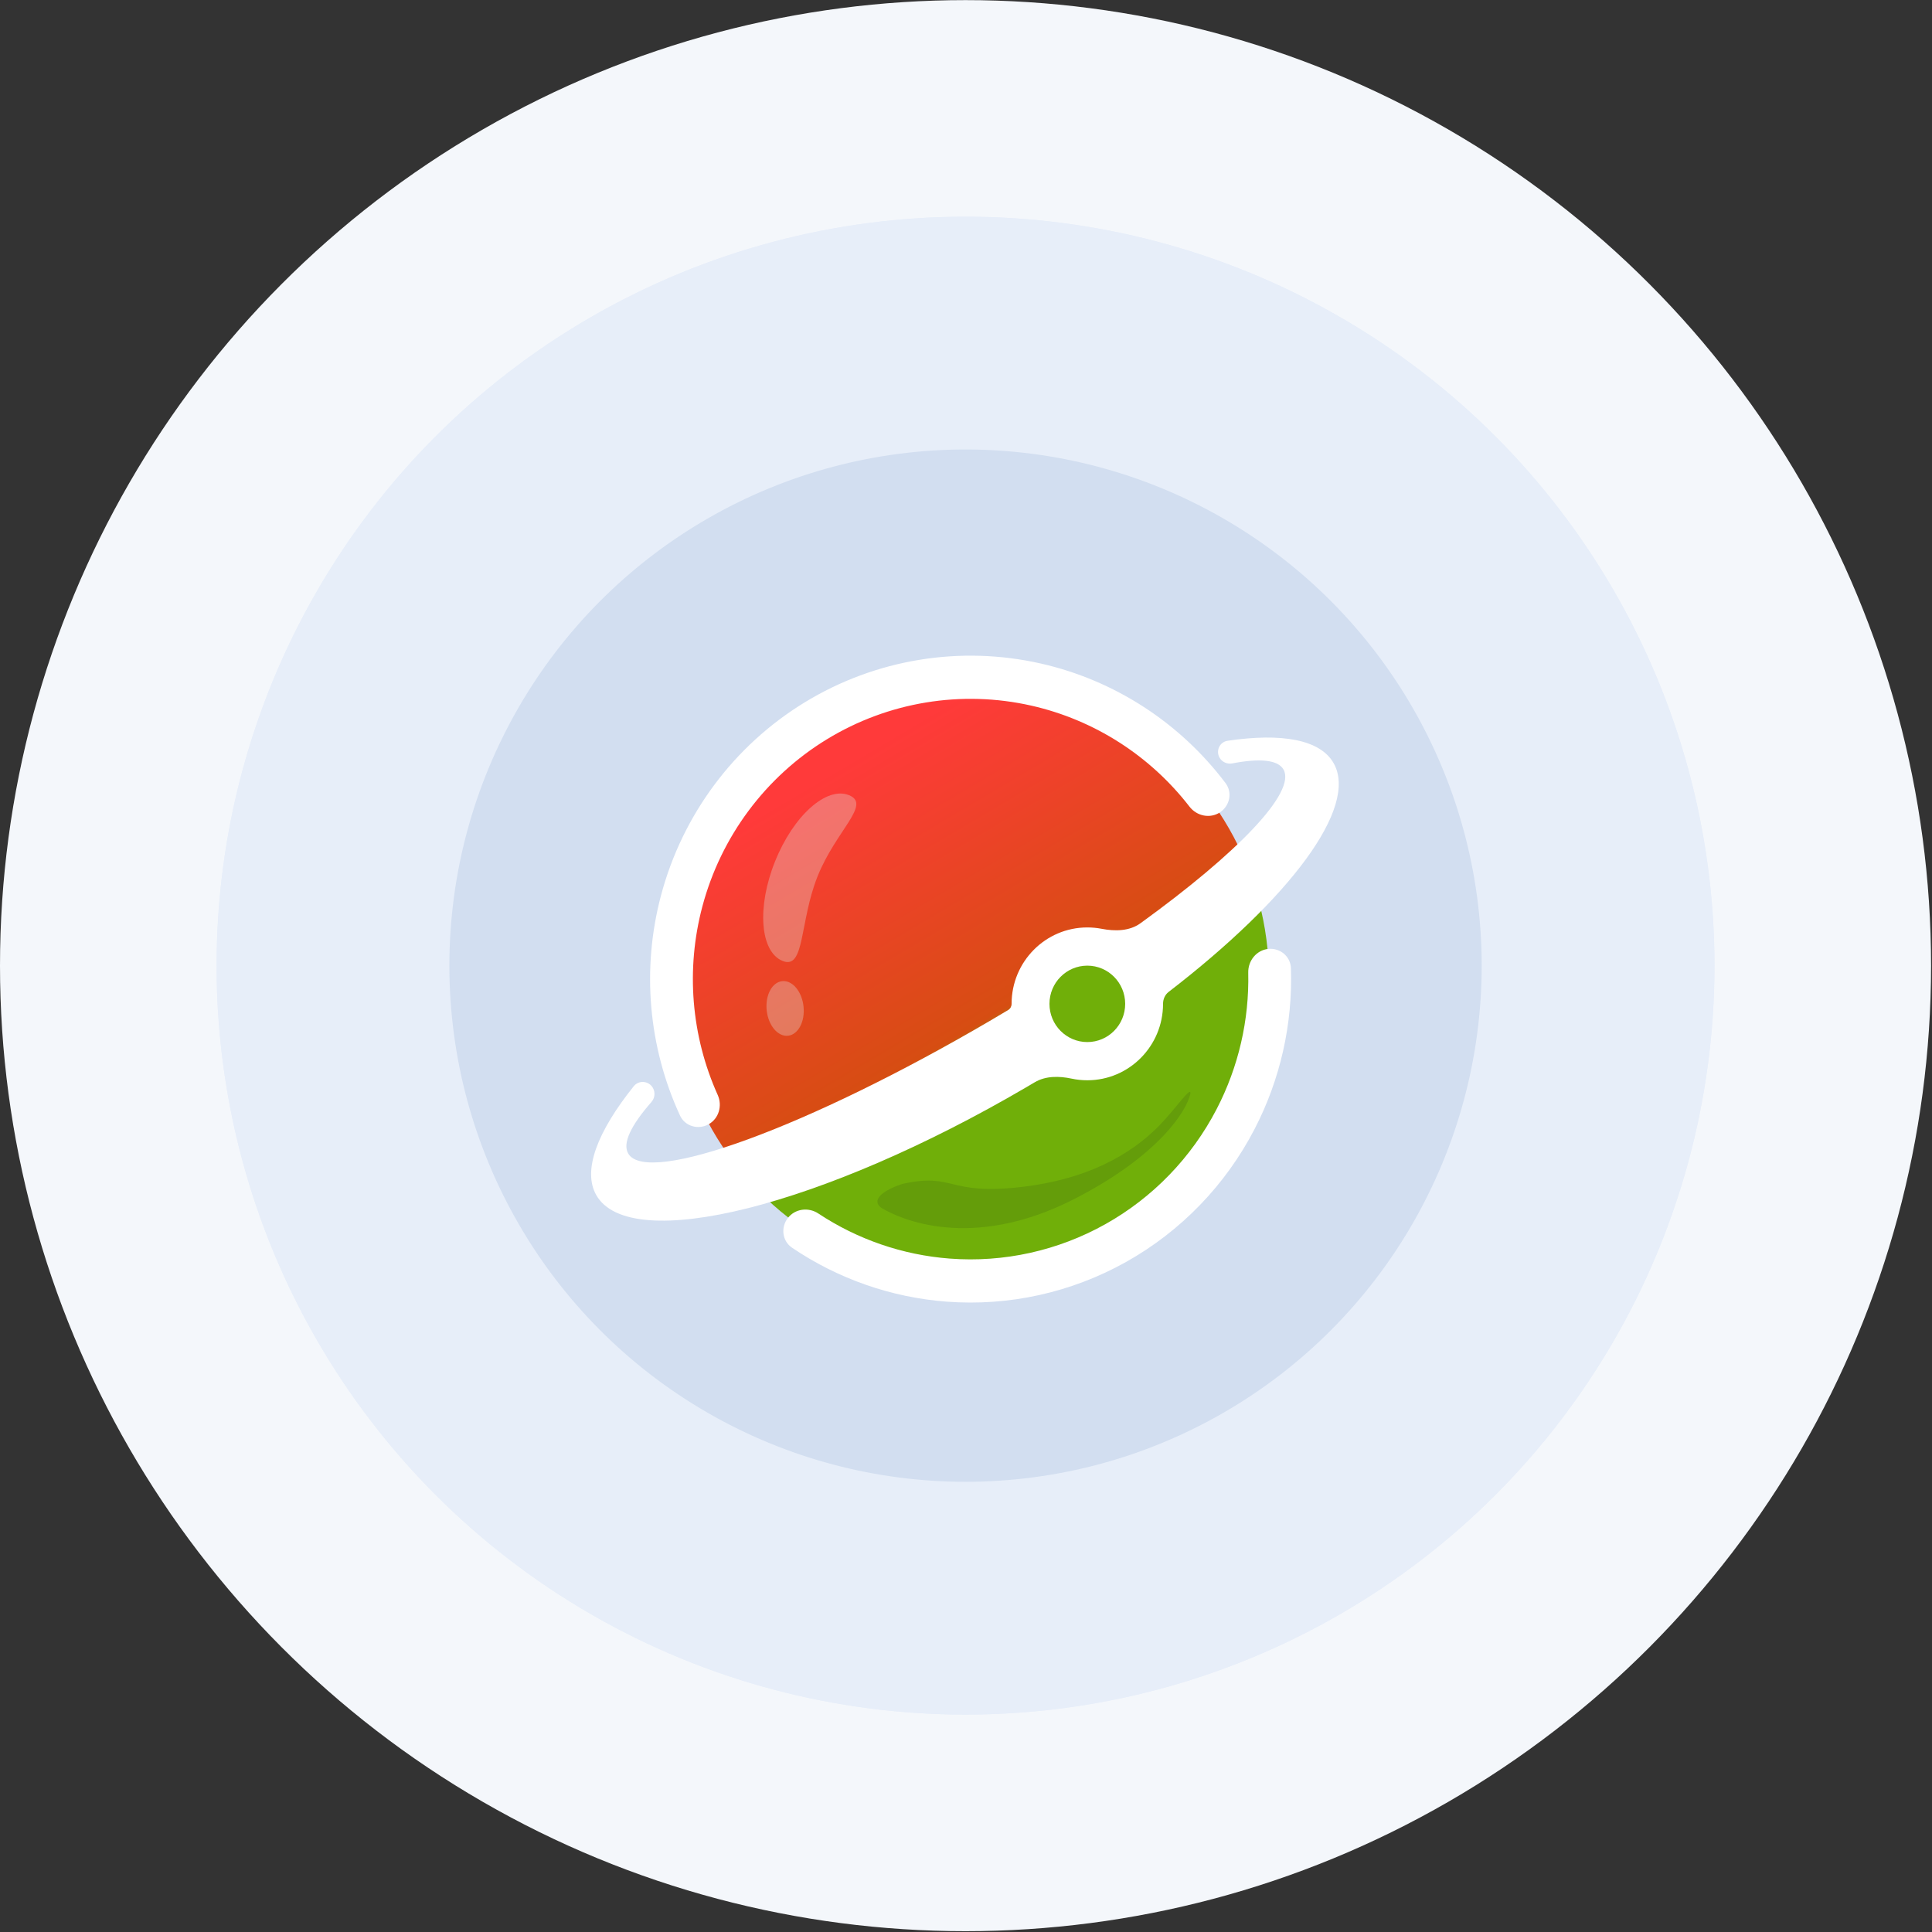
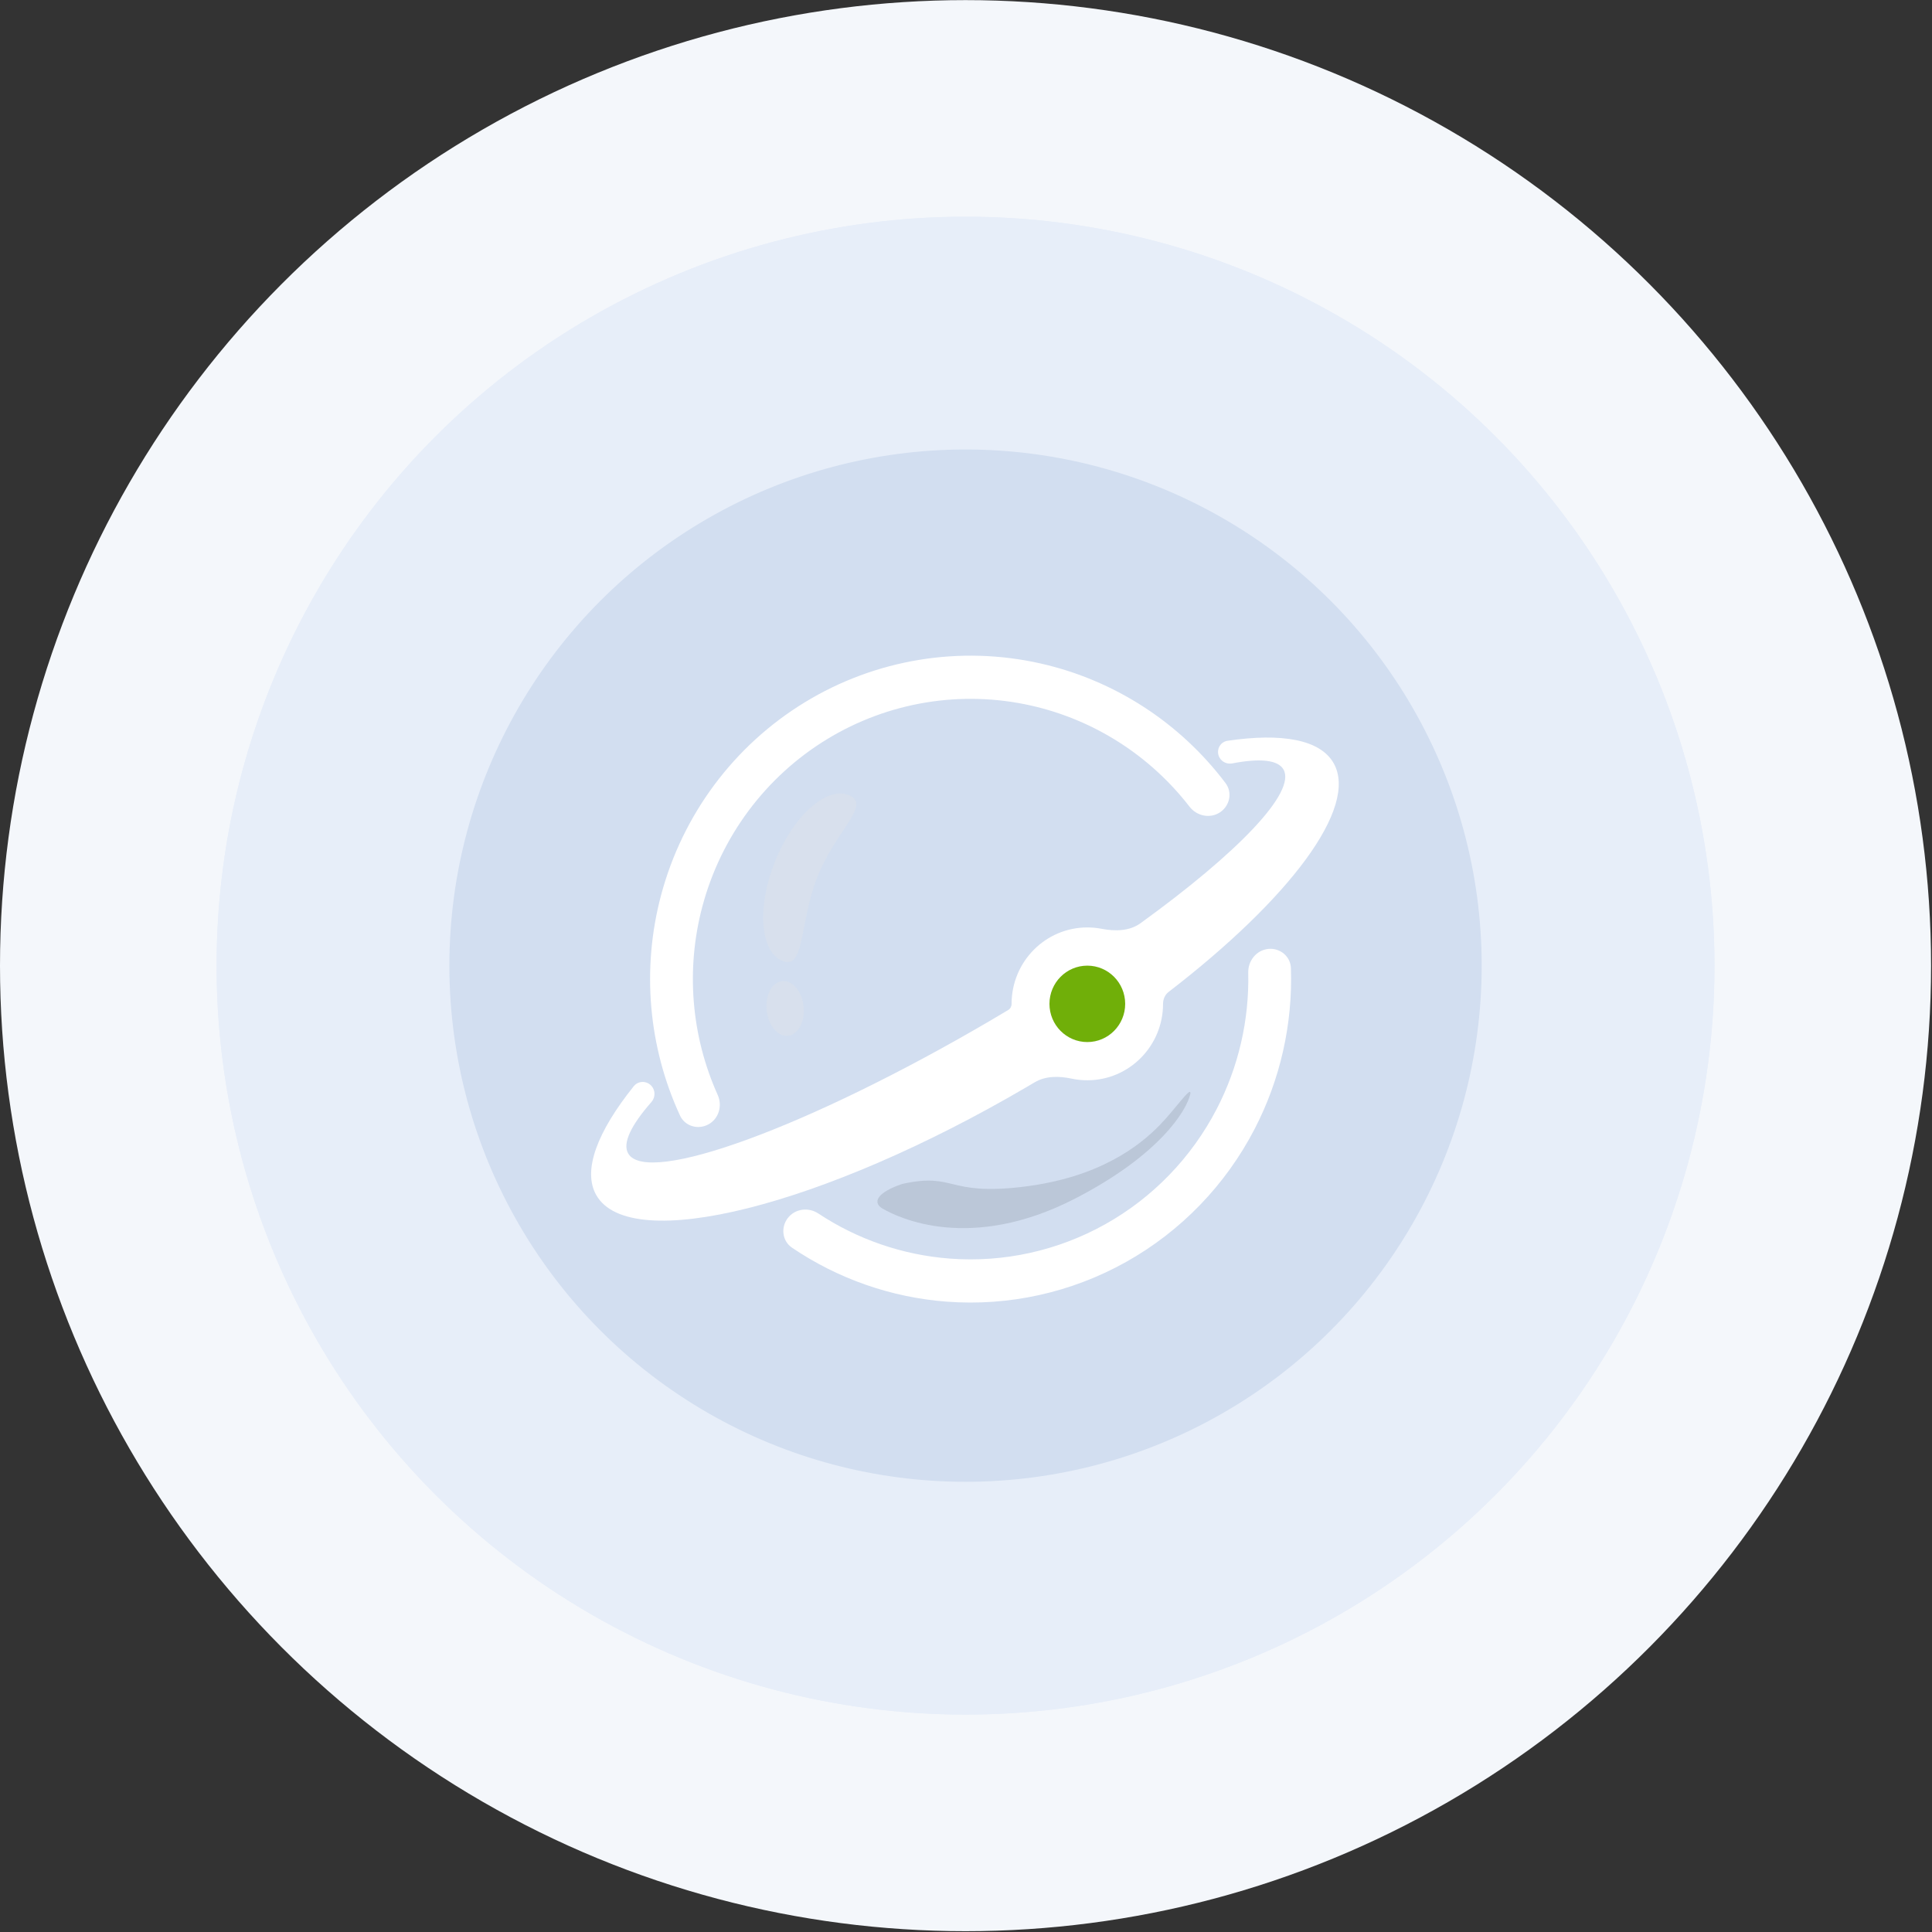
<svg xmlns="http://www.w3.org/2000/svg" width="481" height="481" fill="none">
  <rect width="100%" height="100%" fill="#333333" stroke="none" />
  <circle cx="240.384" cy="240.412" r="240.384" fill="#F4F7FB" />
  <circle cx="240.384" cy="240.412" r="186.46" fill="#E7EEF9" />
  <circle cx="240.384" cy="240.412" r="186.46" fill="#E7EEF9" />
  <circle cx="240.384" cy="240.412" r="128.505" fill="#D2DEF0" />
-   <ellipse cx="241.645" cy="243.765" rx="74.297" ry="74.979" fill="url(#a)" />
  <path fill-rule="evenodd" clip-rule="evenodd" d="M157.78 270.436c1.284-1.601 3.76-1.36 4.775.424.643 1.13.471 2.544-.387 3.521-5.051 5.752-7.231 10.228-5.78 12.777 4.657 8.184 44.956-6.578 90.011-32.971 1.553-.91 3.092-1.822 4.614-2.735.533-.319.839-.906.839-1.527 0-10.508 8.441-19.026 18.853-19.026 1.217 0 2.408.117 3.561.339 3.319.64 6.925.606 9.663-1.375 24.205-17.51 38.834-32.631 35.618-38.284-1.382-2.428-5.901-2.836-12.751-1.52-1.254.241-2.537-.317-3.169-1.427-.983-1.729.03-3.914 1.997-4.204 13.484-1.99 23.048-.326 26.401 5.567 6.281 11.038-10.999 33.807-41.082 56.961-.909.7-1.385 1.821-1.385 2.969 0 10.508-8.441 19.026-18.853 19.026-1.34 0-2.648-.141-3.909-.41-3.106-.661-6.457-.713-9.187.91-.685.407-1.372.813-2.063 1.217-50.692 29.696-98.641 41.724-107.096 26.866-3.467-6.093.246-15.762 9.33-27.098Z" fill="#fff" />
  <ellipse cx="270.705" cy="249.925" rx="9.426" ry="9.513" fill="#70AF09" />
  <g opacity=".32" fill="#E5E5E5">
    <path d="M203.571 218.122c-4.572 11.394-3.13 23.409-8.738 21.117-5.608-2.292-6.448-13.387-1.875-24.781 4.572-11.394 12.825-18.773 18.434-16.48 5.608 2.292-3.248 8.75-7.821 20.144ZM200.051 250.558c.408 3.752-1.313 7.022-3.845 7.303-2.532.28-4.916-2.534-5.325-6.286-.408-3.752 1.313-7.021 3.845-7.302 2.533-.281 4.916 2.533 5.325 6.285Z" />
  </g>
  <path d="M219.709 300.885c-2.582-1.505-1.344-4.028 4.927-6.126 13.223-2.929 10.992 2.993 30.02.714 19.027-2.278 29.059-10.194 34.111-15.402 4.042-4.166 7.779-9.803 7.6-7.814-.861 4.231-7.805 15.383-28.704 26.146-26.123 13.452-43.995 4.79-47.954 2.482Z" fill="#080F1B" fill-opacity=".11" />
  <path d="M303.757 202.226c2.437-1.63 3.119-4.932 1.352-7.272-11.345-15.024-27.607-25.594-45.978-29.758-20.088-4.553-41.143-1.094-58.763 9.654-17.62 10.748-30.441 27.954-35.784 48.02-4.879 18.326-3.175 37.742 4.706 54.845 1.24 2.692 4.524 3.636 7.116 2.2 2.564-1.421 3.482-4.637 2.279-7.311-6.602-14.678-7.986-31.272-3.814-46.945 4.63-17.387 15.739-32.296 31.007-41.609 15.268-9.314 33.512-12.311 50.919-8.366 15.659 3.55 29.55 12.471 39.356 25.153 1.815 2.347 5.138 3.039 7.604 1.389ZM196.129 303.265c-1.794 2.345-1.38 5.717 1.049 7.362 11.429 7.742 24.677 12.385 38.462 13.435 15.549 1.184 31.101-2.255 44.734-9.893 13.633-7.637 24.75-19.139 31.977-33.083 6.407-12.362 9.508-26.164 9.042-40.047-.099-2.952-2.716-5.089-5.636-4.793-2.933.298-5.057 2.939-4.989 5.906.27 11.777-2.419 23.463-7.856 33.952-6.262 12.083-15.895 22.049-27.708 28.667-11.813 6.618-25.289 9.598-38.762 8.572-11.698-.891-22.949-4.768-32.711-11.228-2.458-1.627-5.801-1.205-7.602 1.15Z" fill="#fff" />
  <defs>
    <linearGradient id="a" x1="162.854" y1="115.532" x2="276.783" y2="307.869" gradientUnits="userSpaceOnUse">
      <stop offset=".395" stop-color="#FF3A3A" />
      <stop offset=".72" stop-color="#D64D12" />
      <stop offset=".75" stop-color="#70AF09" />
    </linearGradient>
  </defs>
</svg>